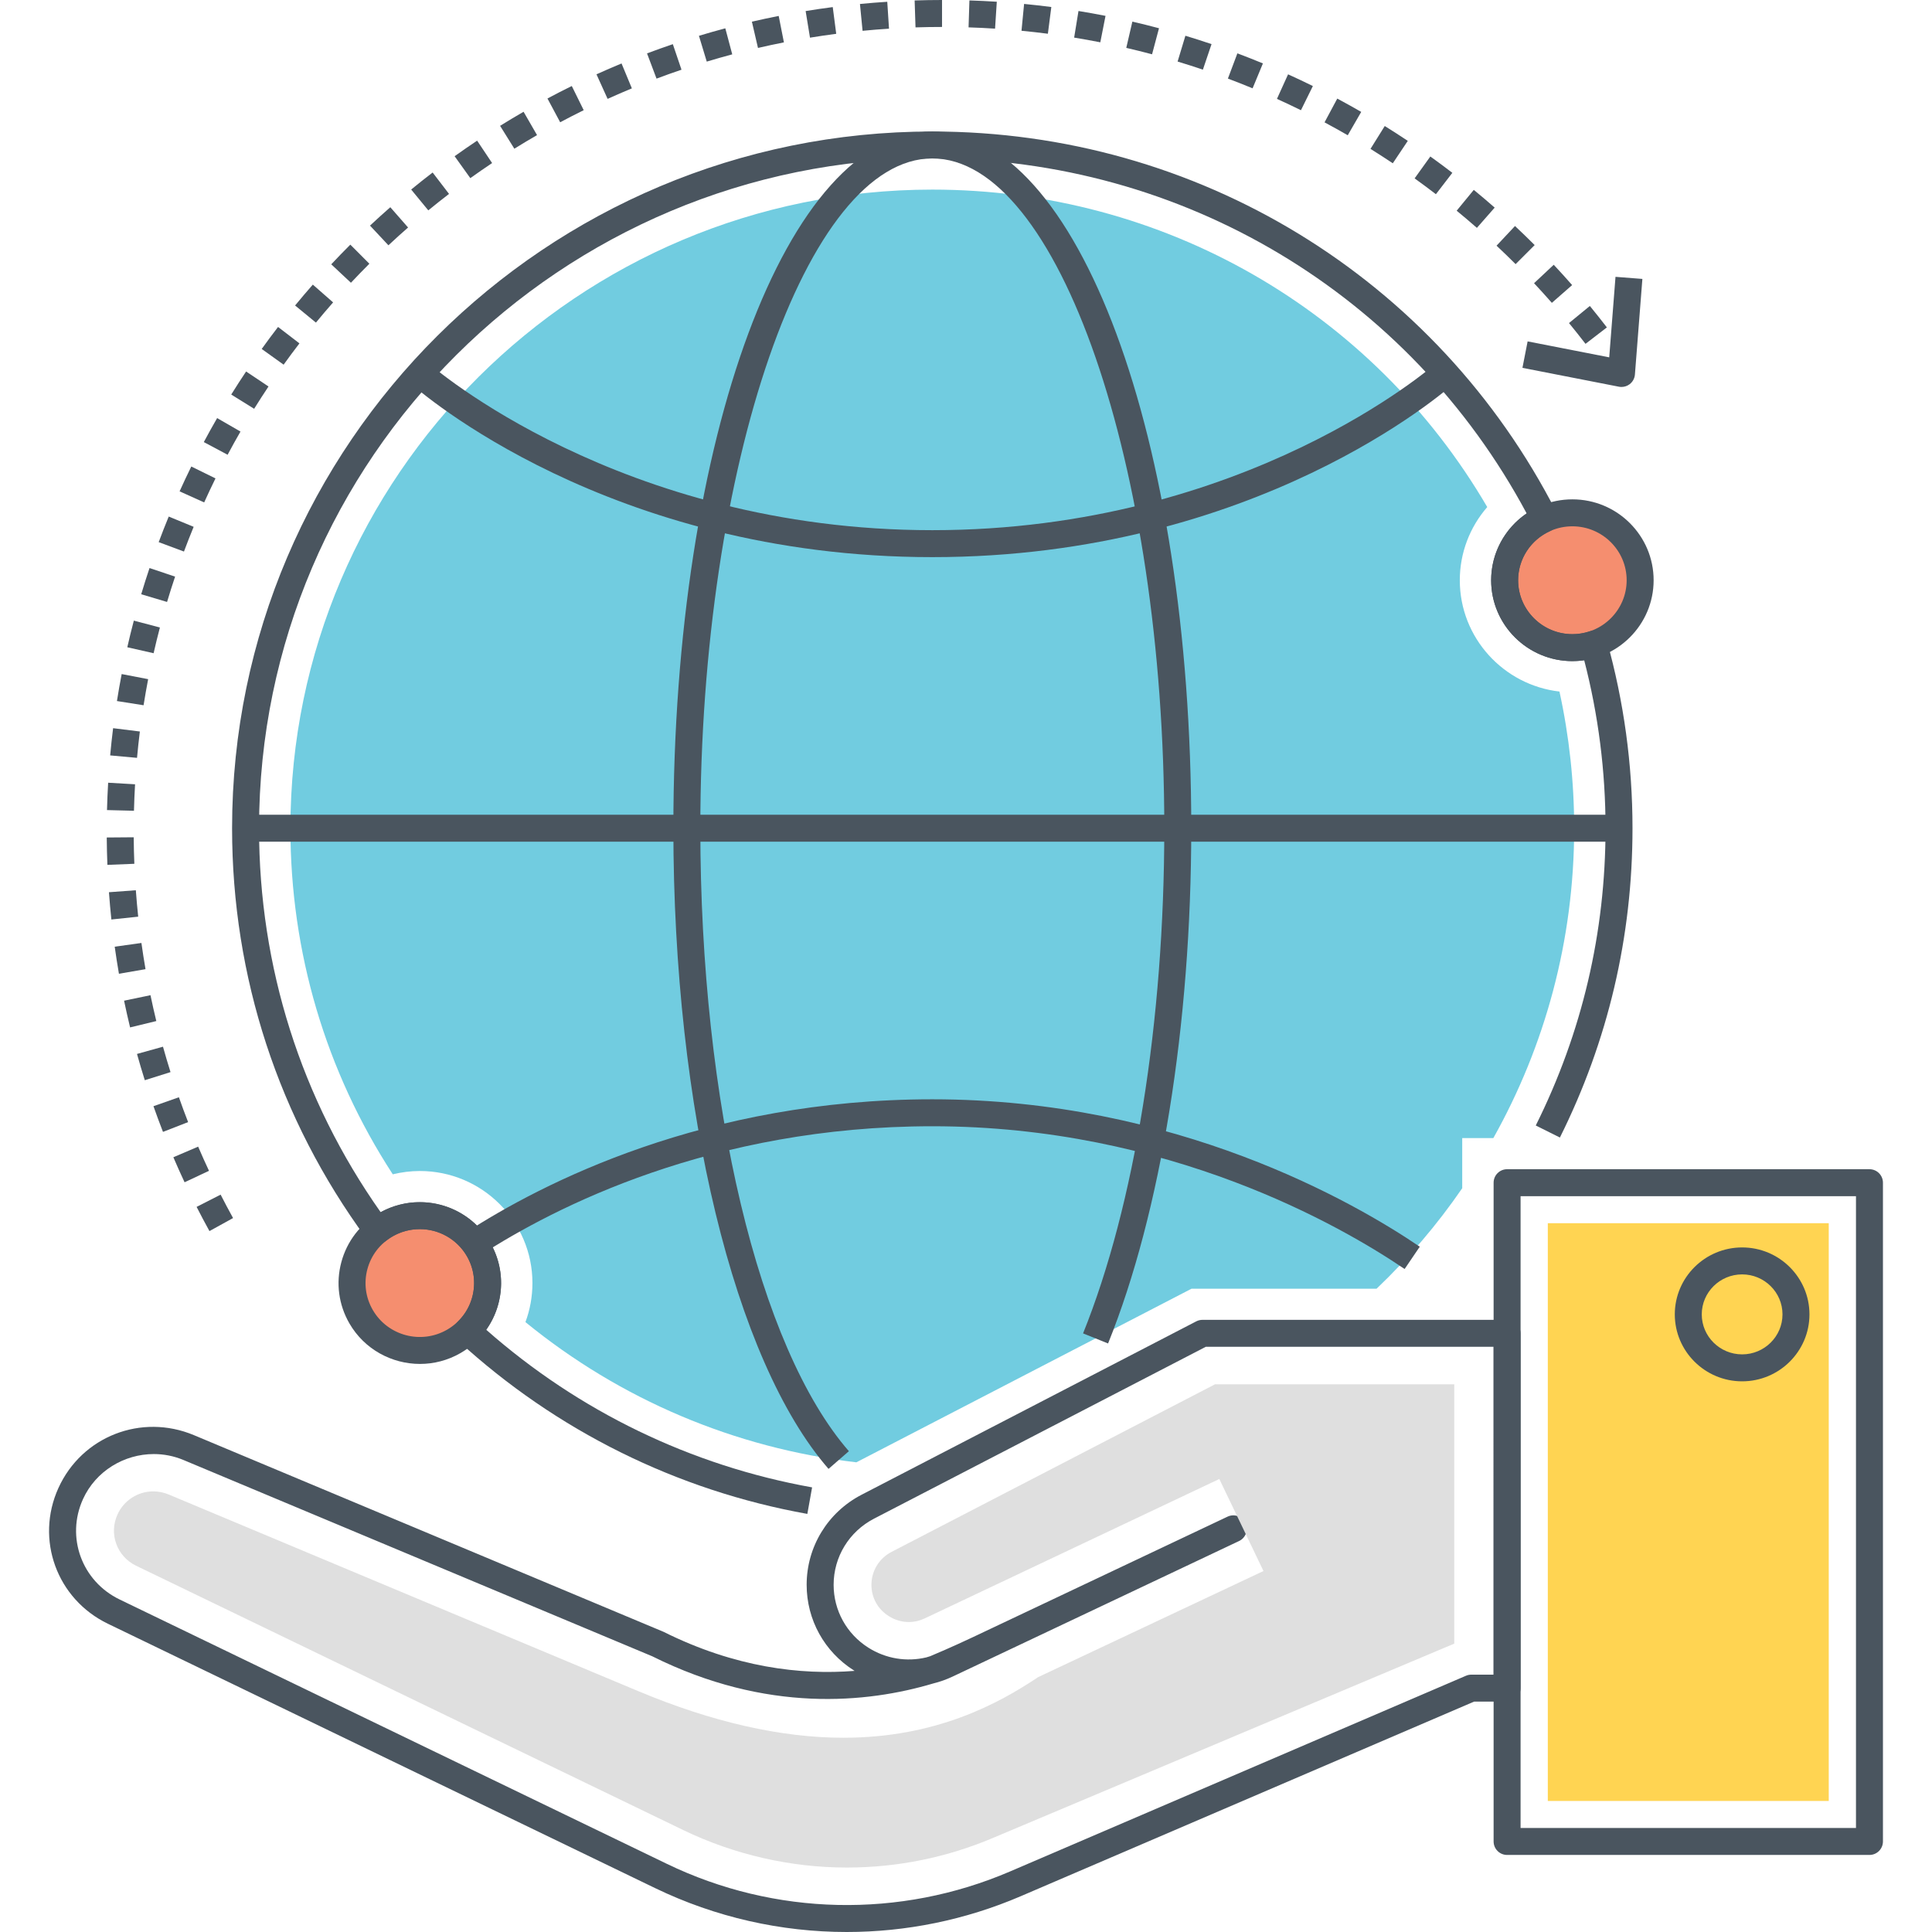
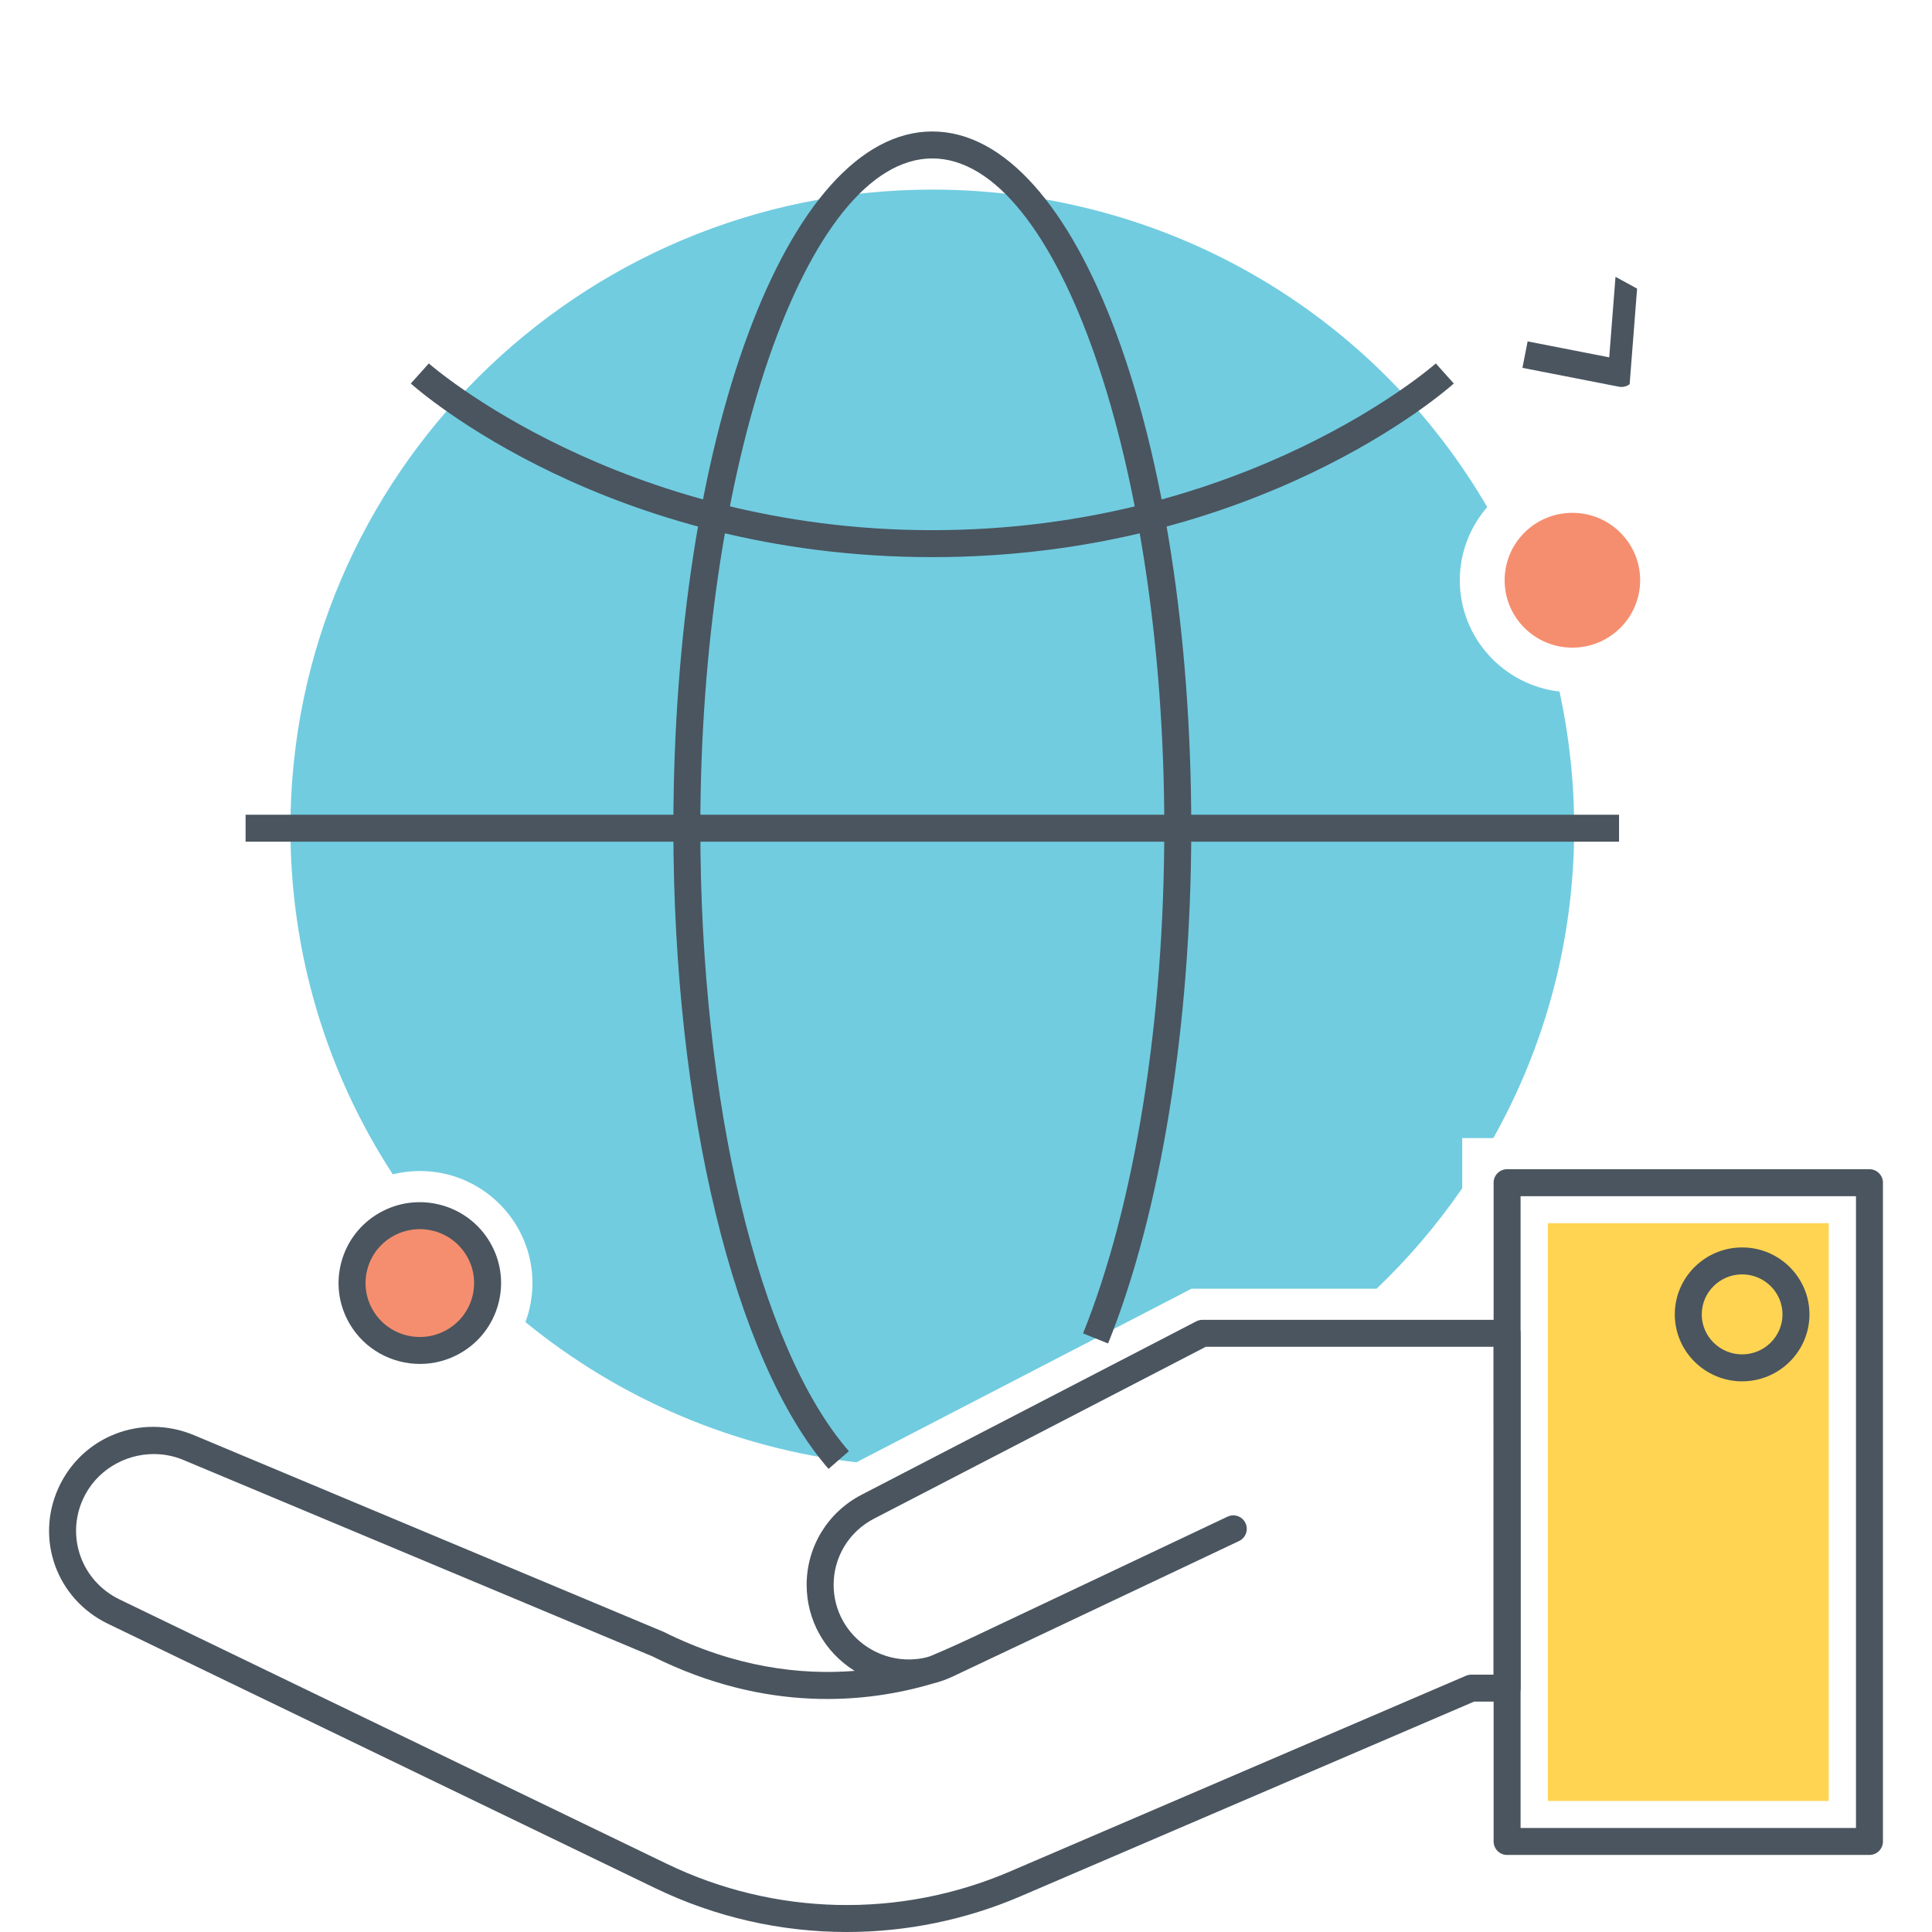
<svg xmlns="http://www.w3.org/2000/svg" version="1.1" id="Layer_1" x="0px" y="0px" viewBox="0 0 512 512" style="enable-background:new 0 0 512 512;" xml:space="preserve">
  <g>
    <g>
      <g>
        <ellipse style="fill:#F58E6F;" cx="416.699" cy="153.769" rx="17.956" ry="17.865" />
      </g>
    </g>
    <g>
      <g>
        <path style="fill:#F58E6F;" d="M126.807,331.091c-4.958-8.544-15.94-11.472-24.528-6.539     c-8.588,4.934-11.531,15.859-6.572,24.404c4.958,8.545,15.94,11.473,24.528,6.539     C128.823,350.562,131.765,339.636,126.807,331.091z" />
      </g>
    </g>
    <g>
      <g>
        <g>
          <path style="fill:#4A555F;" d="M129.898,329.299c-5.932-10.226-19.12-13.75-29.4-7.844c-4.99,2.866-8.556,7.498-10.043,13.041      c-1.482,5.526-0.714,11.298,2.159,16.253c3.985,6.864,11.236,10.707,18.681,10.707c3.648,0,7.342-0.922,10.72-2.863      c4.99-2.867,8.556-7.497,10.043-13.04C133.539,340.025,132.771,334.253,129.898,329.299z M125.155,343.704      c-0.991,3.694-3.371,6.781-6.7,8.694c-6.879,3.952-15.694,1.599-19.658-5.234c-1.915-3.299-2.424-7.141-1.438-10.819      c0.989-3.694,3.369-6.782,6.698-8.695c2.263-1.3,4.736-1.917,7.177-1.917c4.976,0,9.822,2.566,12.481,7.151      C125.63,336.182,126.141,340.025,125.155,343.704z" />
        </g>
      </g>
    </g>
    <g>
      <g>
-         <path style="fill:#4A555F;" d="M425.82,169.745c-0.263-0.939-0.9-1.731-1.763-2.189c-0.861-0.459-1.877-0.544-2.801-0.237     c-1.484,0.492-3.02,0.741-4.56,0.741c-7.926,0-14.375-6.408-14.375-14.286c0-5.618,3.331-10.734,8.486-13.035     c0.896-0.399,1.587-1.149,1.912-2.073c0.328-0.923,0.26-1.941-0.186-2.814C380.696,73.551,317.296,34.849,247.079,34.849     c-102.327,0-185.575,82.825-185.575,184.631c0,39.389,12.306,76.989,35.589,108.737c0.574,0.784,1.445,1.3,2.408,1.429     c0.958,0.123,1.938-0.14,2.701-0.747c2.608-2.075,5.741-3.172,9.066-3.172c7.928,0,14.377,6.408,14.377,14.286     c0,3.851-1.514,7.467-4.264,10.184c-0.696,0.687-1.079,1.63-1.061,2.607c0.019,0.978,0.437,1.906,1.158,2.566     c25.941,23.785,57.919,39.633,92.477,45.832l1.261-7.032c-32.099-5.757-61.886-20.177-86.359-41.772     c2.557-3.598,3.934-7.883,3.934-12.383c0-11.816-9.654-21.43-21.523-21.43c-3.631,0-7.216,0.928-10.392,2.656     C79.78,291.314,68.65,256.207,68.65,219.48c0-97.867,80.043-177.487,178.429-177.487c66.369,0,126.4,35.953,157.501,94.069     c-5.811,3.945-9.406,10.556-9.406,17.711c0,11.816,9.654,21.43,21.521,21.43c1.049,0,2.096-0.077,3.134-0.23     c3.755,14.472,5.655,29.427,5.655,44.507c0,27.672-6.221,54.181-18.49,78.788l6.397,3.186     c12.765-25.604,19.239-53.185,19.239-81.974C432.631,202.599,430.34,185.866,425.82,169.745z" />
-       </g>
+         </g>
    </g>
    <g>
      <g>
        <path style="fill:#71CCE0;" d="M413.274,183.268c-14.858-1.703-26.411-14.286-26.411-29.495c0-7.261,2.662-14.097,7.274-19.395     c-30.453-52.13-85.938-84.131-147.057-84.131c-93.807,0-170.116,75.924-170.116,169.233c0,32.877,9.342,64.382,27.124,91.724     c2.354-0.568,4.754-0.875,7.179-0.875c16.451,0,29.835,13.316,29.835,29.684c0,3.595-0.642,7.096-1.854,10.359     c25.151,20.554,55.509,33.397,87.697,37.158l88.814-46.004h49.043c8.463-8.065,16.07-16.982,22.703-26.633v-13.292h8.249     c13.646-24.338,21.419-52.343,21.419-82.121C417.173,207.251,415.865,195.118,413.274,183.268z" />
      </g>
    </g>
    <g>
      <g>
        <rect x="65.082" y="215.914" style="fill:#4A555F;" width="363.981" height="7.144" />
      </g>
    </g>
    <g>
      <g>
        <path style="fill:#4A555F;" d="M247.072,34.842c-38.48,0-68.623,81.105-68.623,184.644c0,74.436,16.14,141.079,41.121,169.783     l5.392-4.688c-23.915-27.48-39.367-92.283-39.367-165.095c0-96.215,28.154-177.5,61.476-177.5     c33.325,0,61.479,81.284,61.479,177.5c0,51.144-7.844,99.94-21.526,133.878l6.63,2.669     c14.007-34.754,22.042-84.523,22.042-136.548C315.697,115.947,285.552,34.842,247.072,34.842z" />
      </g>
    </g>
    <g>
      <g>
        <path style="fill:#4A555F;" d="M380.505,96.315c-0.493,0.441-50.312,44.187-133.433,44.187     c-82.965,0-132.937-43.748-133.433-44.189l-4.767,5.323c2.098,1.879,52.373,46.01,138.199,46.01     c85.828,0,136.103-44.131,138.202-46.01L380.505,96.315z" />
      </g>
    </g>
    <g>
      <g>
-         <path style="fill:#4A555F;" d="M247.072,291.325c-60.197,0-103.362,22.17-123.734,35.385l3.89,5.993     c19.709-12.786,61.488-34.234,119.844-34.234c62.663,0,108.408,26.455,125.167,37.831l4.015-5.912     C358.949,318.643,311.717,291.325,247.072,291.325z" />
-       </g>
+         </g>
    </g>
    <g>
      <g>
        <g>
          <path style="fill:#4A555F;" d="M399.395,349.772h-80.727c-0.572,0-1.135,0.137-1.645,0.4l-88.69,45.947      c-8.982,4.653-14.563,13.798-14.563,23.867c0,9.25,4.685,17.737,12.534,22.703c0.058,0.037,0.119,0.074,0.177,0.11      c-14.286,1.139-31.657-0.89-50.647-10.355L51.382,380.326c-13.916-5.83-29.689,0.327-35.9,14.01      c-6.186,13.631-0.433,29.431,13.102,35.969l145.022,70.06C189.639,508.112,207.012,512,224.411,512      c15.666-0.001,31.352-3.155,46.09-9.481l120.147-51.575h8.747c1.973,0,3.573-1.599,3.573-3.572v-94.027      C402.968,351.371,401.368,349.772,399.395,349.772z M395.822,443.799h-5.909c-0.484,0-0.965,0.099-1.41,0.29l-120.822,51.865      c-29.198,12.539-62.353,11.801-90.967-2.021l-145.023-70.06c-10.01-4.837-14.272-16.515-9.701-26.585      c3.387-7.465,10.932-11.949,18.771-11.949c2.636,0,5.304,0.506,7.861,1.576l124.237,52.02      c30.264,15.099,56.945,12.413,74.448,7.202c1.766-0.435,3.504-1.05,5.19-1.848l75.867-35.901      c1.784-0.844,2.545-2.974,1.701-4.757c-0.842-1.783-2.975-2.545-4.757-1.701l-67.448,31.917      c-5.665,2.682-10.492,4.706-11.362,5.069c-0.337,0.106-0.677,0.209-1.021,0.312c-5.202,1.241-10.71,0.359-15.349-2.574      c-5.767-3.65-9.21-9.88-9.21-16.667c0-7.388,4.101-14.103,10.706-17.525l87.915-45.544h76.283V443.799z" />
        </g>
      </g>
    </g>
    <g>
      <g>
-         <path style="fill:#DFDFDF;" d="M322.002,366.85l-85.733,44.416c-3.286,1.702-5.327,5.043-5.327,8.721     c0,3.446,1.684,6.478,4.62,8.317c1.617,1.015,3.436,1.55,5.262,1.55c1.466,0,2.911-0.333,4.296-0.988l78.011-36.916     l11.706,24.388l-59.723,28.12c-10.354,6.927-26.931,16.064-51.587,16.064c-16.517,0-34.803-4.151-54.354-12.339L44.72,396.065     c-1.323-0.554-2.708-0.835-4.114-0.835c-4.065,0-7.784,2.406-9.475,6.131c-2.333,5.146-0.158,11.112,4.955,13.582l145.022,70.061     c13.428,6.487,28.402,9.916,43.302,9.916c13.576,0,26.794-2.719,39.286-8.082l121.7-51.261l0.001-68.727L322.002,366.85z" />
-       </g>
+         </g>
    </g>
    <g>
      <g>
        <g>
          <path style="fill:#4A555F;" d="M495.427,309.854h-96.032c-1.973,0-3.573,1.599-3.573,3.572v174.581      c0,1.973,1.601,3.572,3.573,3.572h96.032c1.973,0,3.573-1.599,3.573-3.572V313.427C499,311.453,497.399,309.854,495.427,309.854      z M491.854,484.436h-88.885V316.999h88.885V484.436z" />
        </g>
      </g>
    </g>
    <g>
      <g>
        <rect x="410.185" y="324.162" style="fill:#FFD452;" width="74.452" height="153.11" />
      </g>
    </g>
    <g>
      <g>
        <g>
          <path style="fill:#4A555F;" d="M461.683,330.582c-9.84,0-17.845,7.959-17.845,17.741c0,9.784,8.005,17.743,17.845,17.743      c9.838,0,17.843-7.959,17.843-17.743C479.526,338.541,471.521,330.582,461.683,330.582z M461.683,358.922      c-5.9,0-10.699-4.754-10.699-10.599c0-5.843,4.799-10.597,10.699-10.597c5.897,0,10.697,4.754,10.697,10.597      C472.38,354.167,467.58,358.922,461.683,358.922z" />
        </g>
      </g>
    </g>
    <g>
      <g>
        <g>
-           <path style="fill:#4A555F;" d="M416.698,132.332c-11.871,0-21.528,9.616-21.528,21.437s9.657,21.437,21.528,21.437      s21.531-9.616,21.531-21.437S428.57,132.332,416.698,132.332z M416.698,168.062c-7.931,0-14.381-6.412-14.381-14.293      s6.451-14.292,14.381-14.292s14.384,6.411,14.384,14.292S424.629,168.062,416.698,168.062z" />
-         </g>
+           </g>
      </g>
    </g>
    <g>
      <g>
        <g>
-           <path style="fill:#4A555F;" d="M52.103,319.837c1.1,2.159,2.236,4.296,3.404,6.413l6.258-3.451      c-1.131-2.049-2.229-4.119-3.296-6.208L52.103,319.837z M54.013,117.155l6.304,3.363c1.105-2.071,2.245-4.121,3.415-6.151      l-6.188-3.57C56.332,112.895,55.155,115.015,54.013,117.155z M47.411,290.785l-6.742,2.37c0.805,2.286,1.647,4.556,2.524,6.808      l6.658-2.593C49.002,295.192,48.188,292.997,47.411,290.785z M61.278,104.562l6.072,3.77c1.238-1.991,2.505-3.96,3.808-5.907      l-5.937-3.975C63.872,100.465,62.557,102.502,61.278,104.562z M52.512,303.872l-6.57,2.81c0.954,2.229,1.945,4.439,2.971,6.63      l6.472-3.033C54.392,308.163,53.434,306.027,52.512,303.872z M78.202,80.958l5.523,4.535c1.486-1.812,3.006-3.596,4.55-5.356      l-5.374-4.712C81.306,77.244,79.74,79.089,78.202,80.958z M108.966,50.228l4.536,5.521c1.805-1.482,3.638-2.936,5.497-4.359      l-4.346-5.672C112.73,47.189,110.836,48.694,108.966,50.228z M69.355,92.479l5.807,4.163c1.368-1.906,2.764-3.786,4.192-5.643      l-5.667-4.354C72.212,88.565,70.765,90.511,69.355,92.479z M98.055,59.789l4.881,5.216c1.71-1.599,3.445-3.169,5.209-4.714      l-4.709-5.374C101.612,56.513,99.821,58.137,98.055,59.789z M87.784,70.047L93,74.933c1.601-1.708,3.229-3.389,4.888-5.043      l-5.048-5.058C91.125,66.542,89.441,68.281,87.784,70.047z M43.193,277.387l-6.886,1.916c0.651,2.336,1.34,4.657,2.066,6.963      l6.816-2.146C44.486,281.89,43.821,279.646,43.193,277.387z M35.435,221.887l-7.147,0.056c0.019,2.428,0.077,4.847,0.172,7.256      l7.142-0.286C35.507,226.58,35.453,224.238,35.435,221.887z M39.878,263.736l-6.998,1.456c0.496,2.375,1.026,4.736,1.596,7.083      l6.947-1.686C40.871,268.318,40.355,266.034,39.878,263.736z M46.401,152.814l-6.774-2.279c-0.772,2.3-1.508,4.616-2.203,6.948      l6.849,2.042C44.945,157.272,45.652,155.035,46.401,152.814z M39.261,179.984l-7.016-1.351c-0.458,2.37-0.877,4.754-1.254,7.152      l7.058,1.114C38.417,184.581,38.822,182.275,39.261,179.984z M57.107,126.781l-6.411-3.151c-1.07,2.174-2.103,4.368-3.101,6.582      l6.514,2.935C55.074,131.005,56.074,128.883,57.107,126.781z M51.321,139.613l-6.607-2.719c-0.924,2.242-1.81,4.501-2.659,6.778      l6.695,2.495C49.572,143.965,50.43,141.78,51.321,139.613z M42.376,166.295l-6.909-1.825c-0.619,2.337-1.193,4.69-1.731,7.058      l6.97,1.582C41.225,170.823,41.781,168.551,42.376,166.295z M37.065,193.855l-7.091-0.881c-0.298,2.393-0.558,4.8-0.779,7.217      l7.119,0.646C36.526,198.499,36.777,196.171,37.065,193.855z M35.998,235.926l-7.128,0.521c0.177,2.42,0.393,4.83,0.644,7.228      l7.109-0.749C36.377,240.603,36.17,238.269,35.998,235.926z M120.479,41.399l4.16,5.809c1.903-1.361,3.827-2.693,5.774-3.994      l-3.969-5.939C124.432,38.618,122.443,39.993,120.479,41.399z M35.793,207.843l-7.133-0.414      c-0.14,2.406-0.242,4.824-0.305,7.251l7.146,0.181C35.56,212.511,35.658,210.172,35.793,207.843z M37.477,249.896l-7.077,0.988      c0.335,2.404,0.709,4.794,1.119,7.172l7.044-1.218C38.163,254.537,37.803,252.223,37.477,249.896z M351.018,32.424      c2.071,1.108,4.118,2.248,6.149,3.419l3.573-6.188c-2.096-1.209-4.213-2.386-6.349-3.529L351.018,32.424z M338.405,26.203      c2.14,0.968,4.26,1.972,6.36,3.007l3.159-6.407c-2.171-1.069-4.36-2.106-6.57-3.106L338.405,26.203z M363.197,39.458      c1.991,1.241,3.962,2.511,5.909,3.814l3.973-5.939c-2.012-1.344-4.048-2.657-6.104-3.938L363.197,39.458z M312.078,16.311      c2.25,0.679,4.483,1.396,6.702,2.146l2.289-6.767c-2.294-0.776-4.602-1.515-6.926-2.218L312.078,16.311z M325.407,20.824      c2.198,0.826,4.381,1.686,6.542,2.582l2.736-6.6c-2.236-0.926-4.492-1.816-6.765-2.67L325.407,20.824z M374.887,47.275      c1.905,1.368,3.785,2.763,5.644,4.191l4.355-5.665c-1.919-1.474-3.864-2.918-5.834-4.33L374.887,47.275z M411.755,70.167      l-5.216,4.884c1.601,1.709,3.173,3.445,4.718,5.207l5.374-4.709C415.035,73.729,413.411,71.935,411.755,70.167z M421.328,81.084      l-5.527,4.53c1.487,1.812,2.943,3.649,4.376,5.509l5.662-4.356C424.364,84.849,422.861,82.954,421.328,81.084z M386.032,55.839      c1.812,1.488,3.599,3.004,5.36,4.549l4.713-5.37c-1.817-1.595-3.664-3.163-5.537-4.7L386.032,55.839z M298.475,12.687      c2.292,0.53,4.569,1.098,6.833,1.7l1.838-6.902c-2.338-0.624-4.69-1.209-7.056-1.758L298.475,12.687z M401.489,59.898      l-4.89,5.212c1.71,1.602,3.396,3.232,5.053,4.889l5.053-5.051C404.992,63.238,403.254,61.554,401.489,59.898z M256.68,7.253      c2.352,0.074,4.692,0.187,7.021,0.337l0.461-7.13c-2.408-0.155-4.827-0.27-7.254-0.347L256.68,7.253z M284.661,9.964      c2.322,0.379,4.634,0.795,6.933,1.248l1.382-7.009c-2.378-0.469-4.764-0.899-7.165-1.29L284.661,9.964z M185.226,9.49      l2.071,6.837c2.238-0.677,4.49-1.317,6.756-1.922l-1.838-6.902C189.87,8.126,187.539,8.791,185.226,9.49z M199.259,5.746      l1.615,6.958c2.277-0.528,4.567-1.02,6.87-1.473l-1.382-7.009C203.979,4.692,201.611,5.2,199.259,5.746z M145.083,26.102      l3.369,6.3c2.059-1.1,4.136-2.167,6.235-3.202l-3.159-6.407C149.358,23.86,147.211,24.964,145.083,26.102z M158.073,19.695      l2.95,6.507c2.124-0.961,4.267-1.891,6.428-2.785l-2.736-6.6C162.484,17.741,160.267,18.701,158.073,19.695z M171.47,14.149      l2.517,6.686c2.189-0.823,4.394-1.61,6.616-2.363l-2.294-6.767C176.014,12.483,173.734,13.298,171.47,14.149z M213.503,2.931      l1.154,7.051c2.305-0.378,4.623-0.719,6.951-1.022l-0.921-7.083C218.279,2.189,215.883,2.542,213.503,2.931z M132.53,33.346      l3.778,6.065c1.982-1.234,3.985-2.435,6.014-3.604l-3.569-6.188C136.654,30.827,134.581,32.07,132.53,33.346z M270.708,8.152      c2.34,0.227,4.669,0.49,6.991,0.789l0.912-7.085c-2.396-0.308-4.799-0.582-7.214-0.815L270.708,8.152z M227.898,1.054      l0.693,7.111c2.324-0.227,4.66-0.417,7.005-0.566l-0.461-7.13C232.712,0.625,230.302,0.82,227.898,1.054z M242.62,7.258      c2.333-0.075,4.678-0.114,7.028-0.114V0c-2.429,0-4.848,0.041-7.26,0.119L242.62,7.258z" />
-         </g>
+           </g>
      </g>
    </g>
    <g>
      <g>
-         <path style="fill:#4A555F;" d="M428.125,73.363L426.46,94.7l-21.624-4.227l-1.373,7.011l25.56,4.997     c0.228,0.044,0.458,0.066,0.686,0.066c0.775,0,1.535-0.252,2.161-0.728c0.812-0.616,1.321-1.55,1.401-2.566l1.977-25.334     L428.125,73.363z" />
+         <path style="fill:#4A555F;" d="M428.125,73.363L426.46,94.7l-21.624-4.227l-1.373,7.011l25.56,4.997     c0.228,0.044,0.458,0.066,0.686,0.066c0.775,0,1.535-0.252,2.161-0.728l1.977-25.334     L428.125,73.363z" />
      </g>
    </g>
  </g>
</svg>